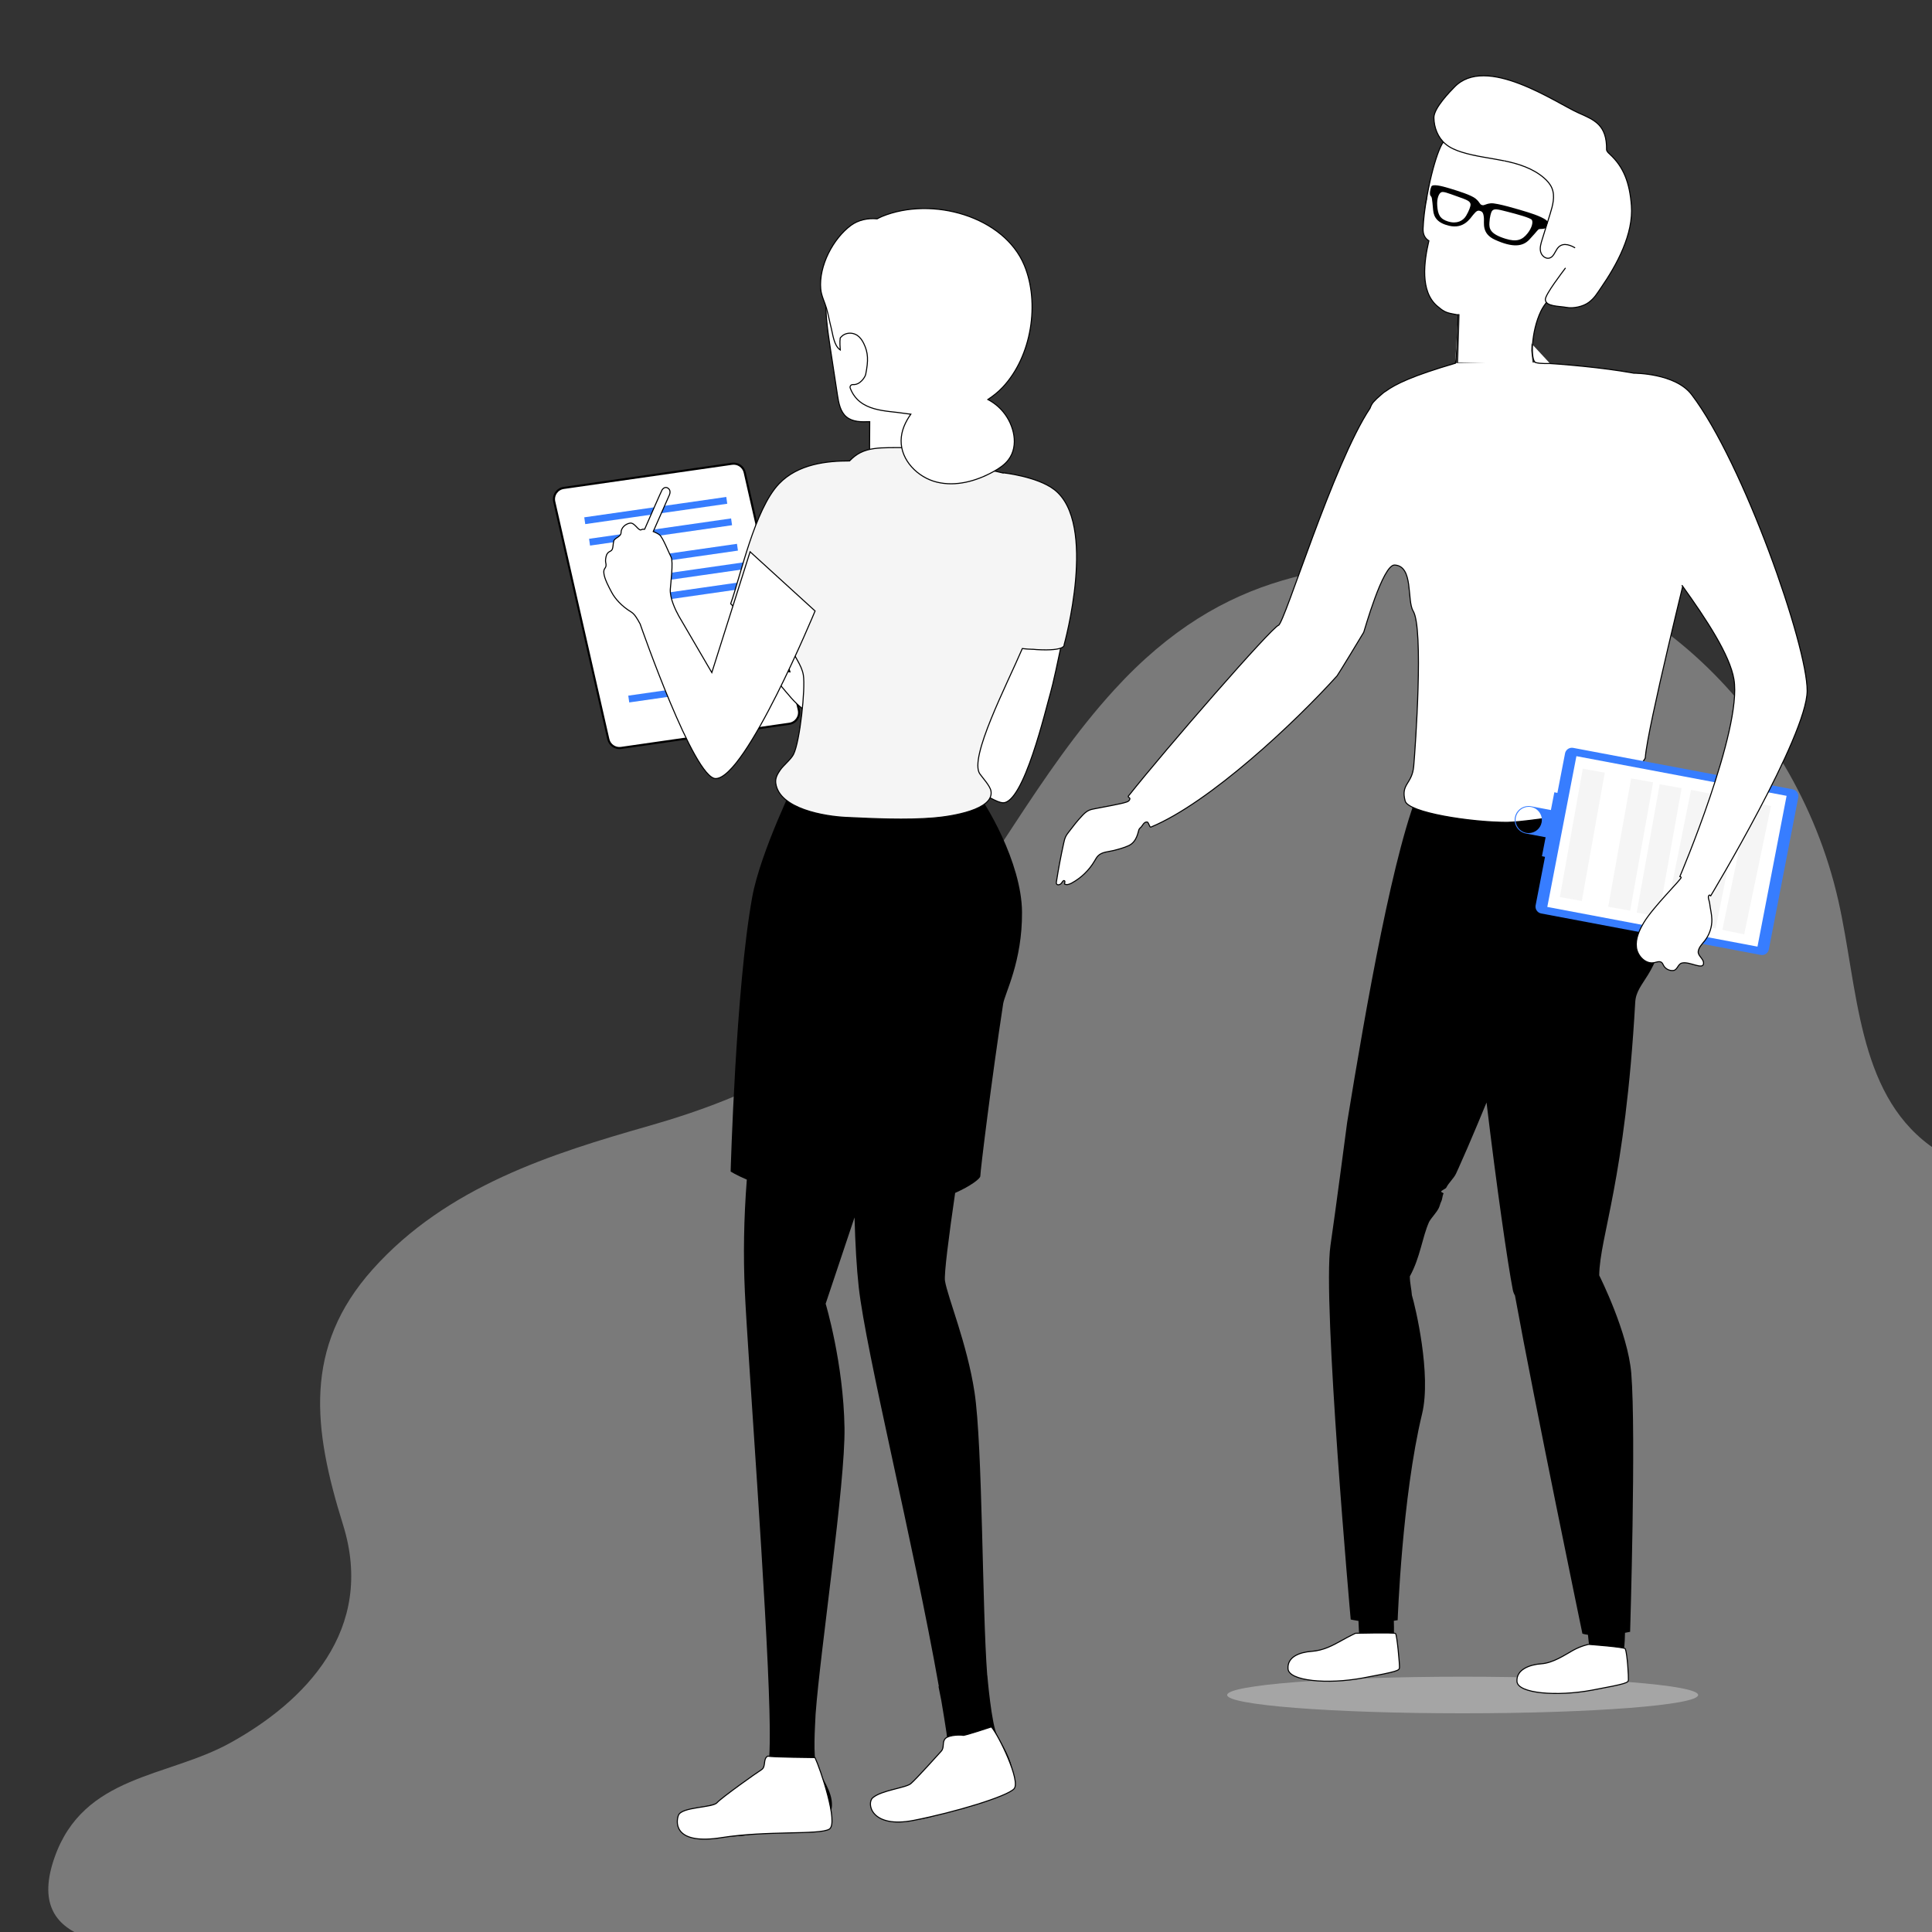
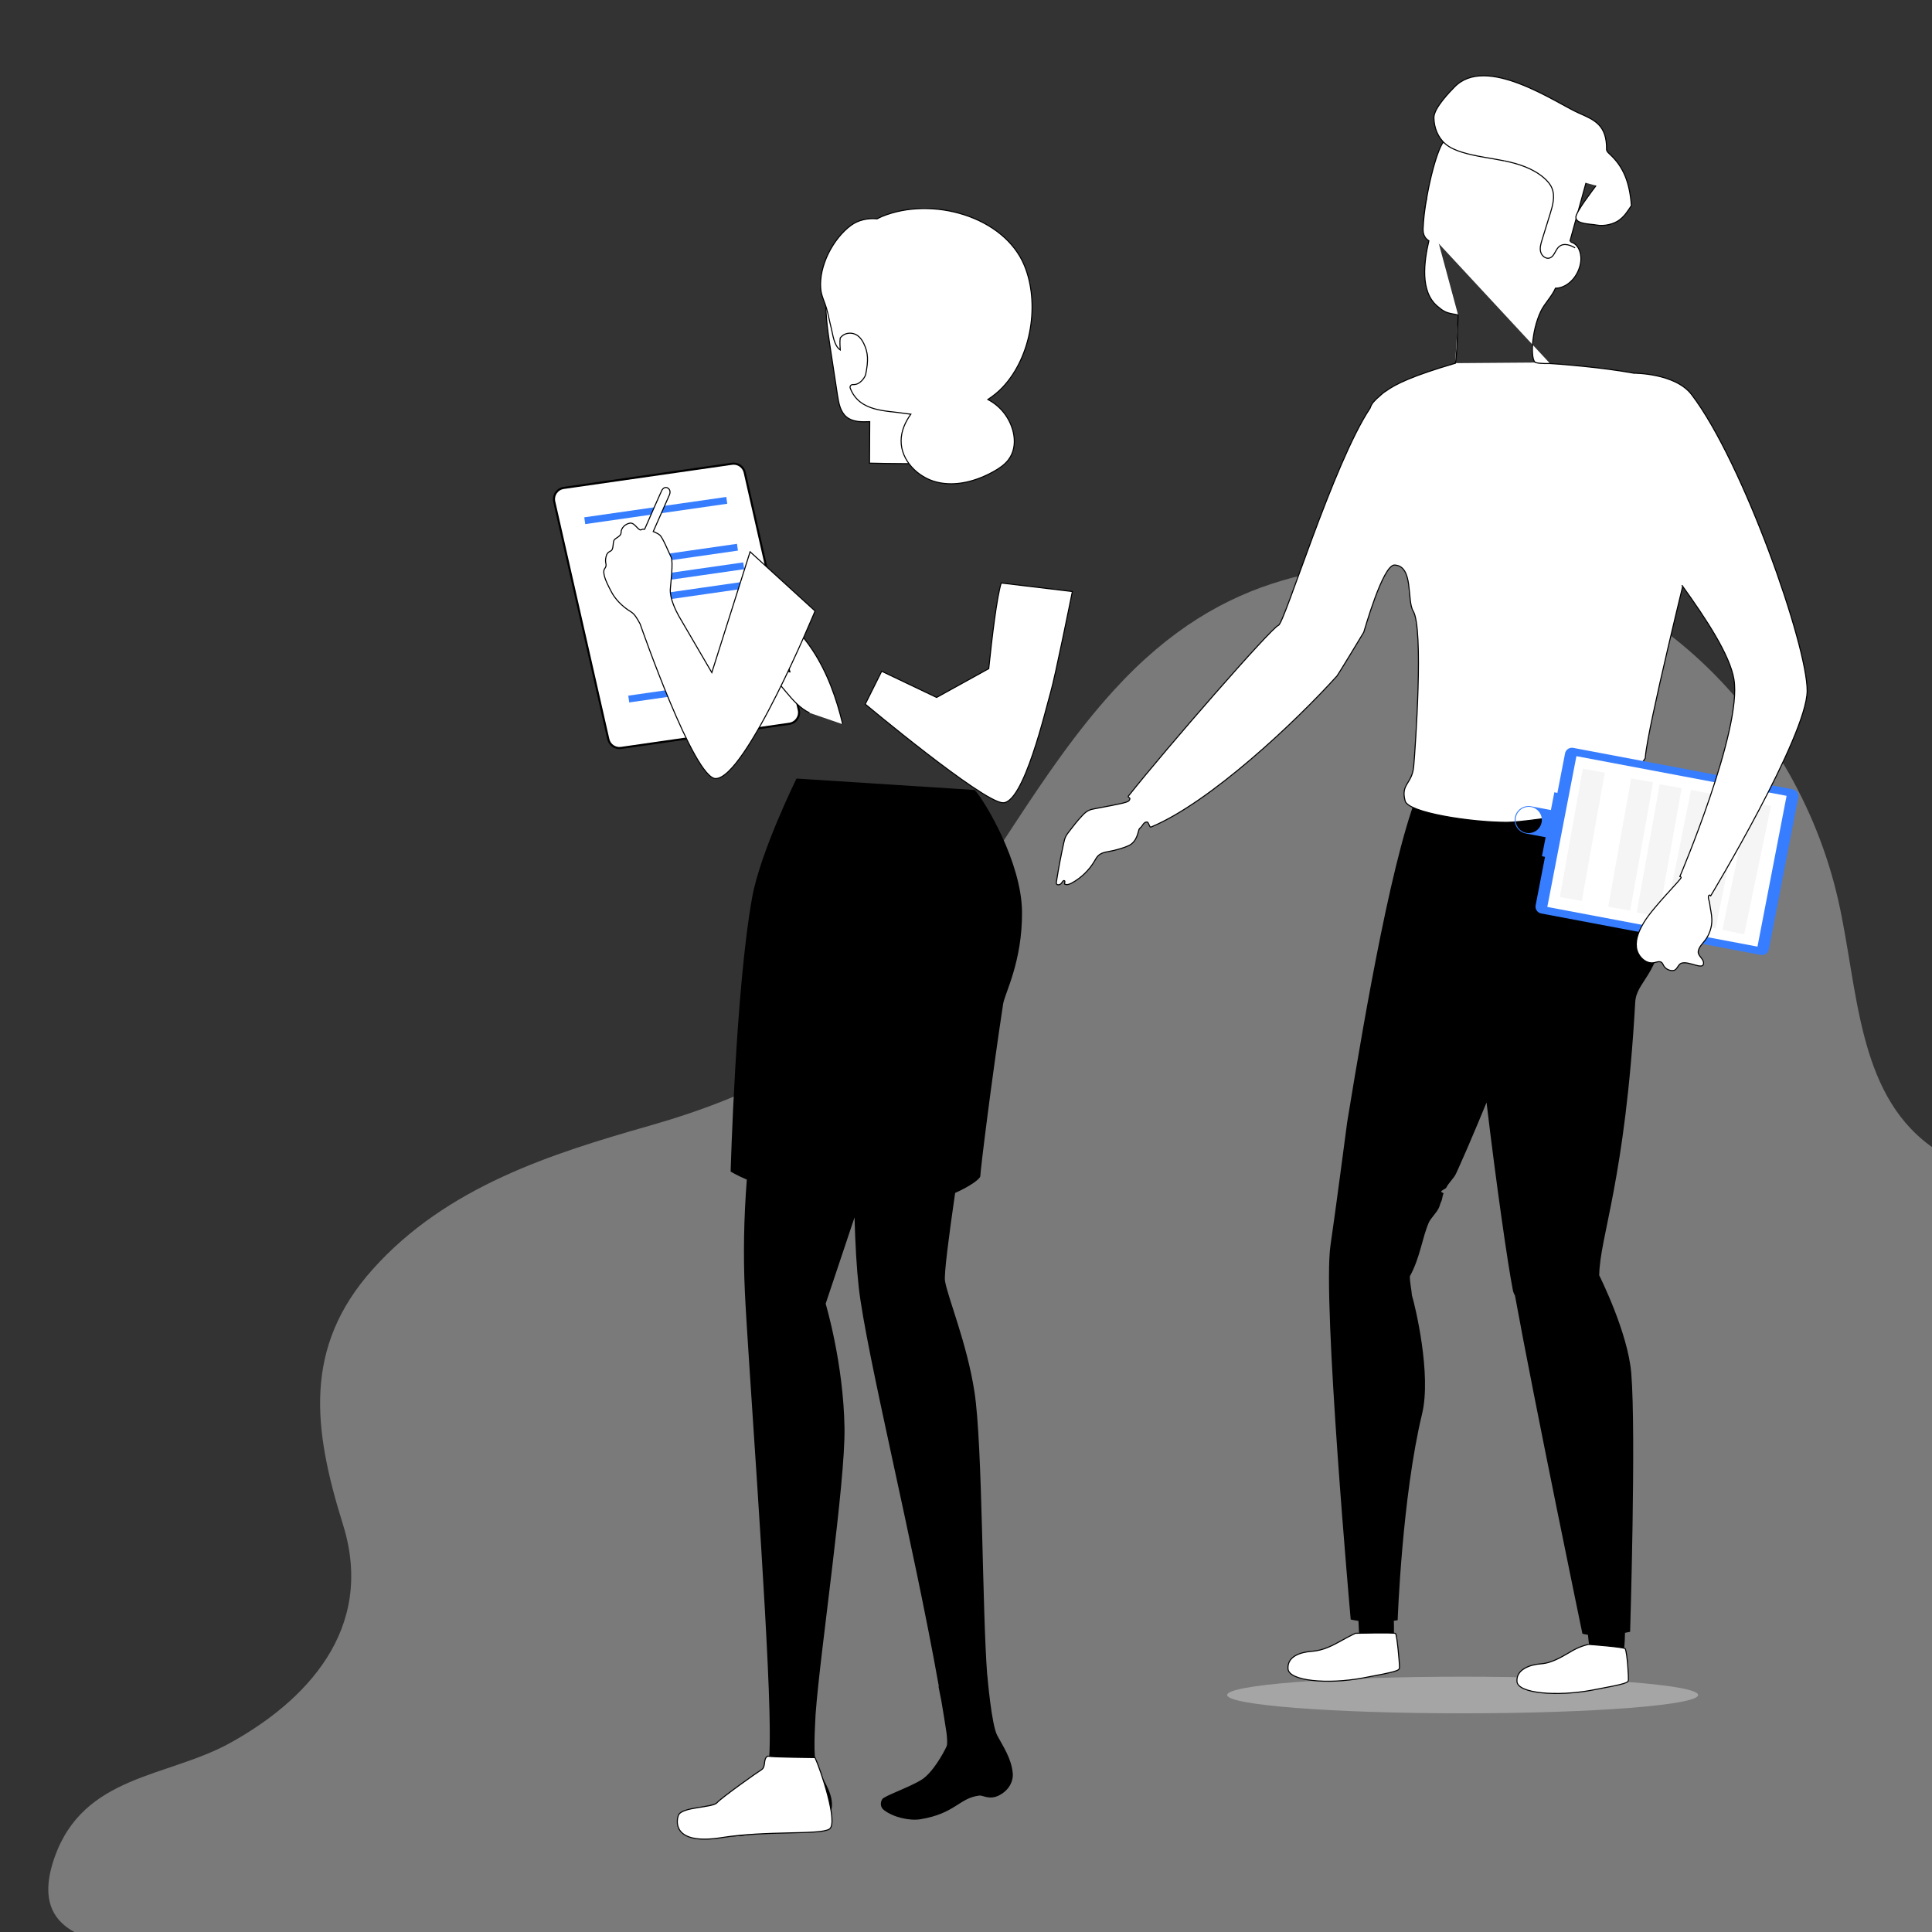
<svg xmlns="http://www.w3.org/2000/svg" version="1.1" id="Layer_1" x="0px" y="0px" viewBox="0 0 925 925" enable-background="new 0 0 925 925" xml:space="preserve">
  <rect x="0" y="0" width="925" height="925" fill="#333333" stroke="none" />
  <g opacity="0.35">
    <path fill="#FFFFFF" d="M990.714,786.369c-13.995-59.027,30.491-61.304,31.47-137.365c0.398-31.109-14.094-62.79-48.964-77.323   c-17.139-7.142-34.221-12.05-49.471-23.405c-34.749-25.884-34.121-75.122-43.603-117.102   c-20.818-92.202-100.941-165.448-182.043-163.065c-58.468,1.714-111.326,3.821-164.63,62.177   c-36.473,39.927-60.175,89.057-94.038,130.221c-35.856,43.592-79.553,64.503-128.617,78.511   c-46.404,13.244-96.882,29.005-132.399,68.724c-33.375,37.324-28.511,76.363-14.201,122.192   c15.781,50.535-18.438,84.92-54.118,104.6c-30.041,16.57-70.032,15.127-83.979,54.766C11,932.273,55.921,933.013,97.69,933.013   c41.77,0,582.593-3.778,733.75,1.479c40.686,1.415,170.491,14.441,188.853-45.193   C1032.787,848.706,1000.486,827.593,990.714,786.369z" />
  </g>
  <g>
    <g>
      <ellipse opacity="0.35" fill="#F5F5F5" cx="700.286" cy="811.531" rx="112.744" ry="8.76" />
      <path d="M637.005,596.258c2.271-15.388,7.995-58.987,7.995-58.987s0,0,0,0.006c9-55.127,22.452-132.47,35.446-161.462    l75.499-7.758c1.047,3.118,2.109,6.105,2.963,9.03l26.301,3.754c0,0,16.685,31.103,12.668,59.206    c-4.069,28.051-14.386,29.563-14.971,39.883c-4.824,85.489-16.983,111.998-17.237,130.68c0.424,0.851,13.76,27.5,15.349,46.899    c2.364,28.847-0.555,123.773-0.555,123.773s-0.93,0.204-2.45,0.471c-0.092,4.529-0.346,8.784-0.974,9.796    c-1.456,2.355-15.308,2.966-15.919-1.355c-0.205-1.443-0.517-4.306-0.841-7.477c-0.94-0.131-1.842-0.303-2.658-0.542    c0,0-22.868-110.198-32.287-161.899c-0.479-0.81-0.838-1.694-1.032-2.675c-2.421-12.346-7.869-50.21-12.582-89.738    c-1.289,3.133-2.617,6.317-3.953,9.518c-0.336,0.791-0.667,1.58-0.999,2.372c-1.15,2.732-2.313,5.463-3.485,8.196    c-0.276,0.646-0.55,1.293-0.83,1.934c-1.335,3.086-2.68,6.138-4.032,9.155c-0.427,0.948-0.852,1.873-1.279,2.816    c-1.04,2.287-3.636,4.534-4.684,6.752c-0.302,0.636-2.457,1.317-2.457,1.949v0.009c0,0.303,1.262,0.576,1.124,0.878    c-0.628,1.292-0.472,2.537-1.093,3.794c-0.539,1.086-0.691,2.194-1.227,3.248c-1.158,2.273-3.461,4.48-4.607,6.58    c-3.317,7.49-4.197,16.934-9.197,26.015c0,0.043,0,0.084,0,0.12c0,3.039,0.795,6.038,0.978,8.904    c1.595,5.239,9.444,37.938,4.876,56.849c-9.621,39.878-11.685,98.748-11.685,98.748c-0.691,0.13-1.175,0.204-1.842,0.297    c0.125,4.172,0.164,7.945-0.367,8.922c-1.324,2.434-15.075,3.814-15.93-0.465c-0.374-1.867-0.531-5.208-0.627-8.387    c-2.158-0.337-3.718-0.674-3.718-0.674S633.063,622.975,637.005,596.258z" />
      <path fill="#FFFFFF" stroke="#000000" stroke-width="0.5" stroke-miterlimit="5" d="M735.285,174.329" />
      <path fill="#FFFFFF" stroke="#000000" stroke-width="0.5" stroke-miterlimit="5" d="M696.983,174.622" />
      <path fill="#FFFFFF" stroke="#000000" stroke-width="0.5" stroke-miterlimit="5" d="M735.254,173.574    c28.154,1.725,70.155,6.053,74.847,16.37c2.796,6.142,22.74,63.25,17.403,92.331c0,0.011,0,0.021,0,0.032    c0,1.021-14.581,2.001-14.665,2.956c-0.009,0.089-4.021-17.846-4.135-17.043c-0.018,0.13-19.978,80.422-20.951,94.385    c-0.065,0.929-1.197,1.74-1.197,2.419c0,10.854,5.283,15.512,2.558,18.665c-0.349,0.405-55.905,10.031-67.655,10.031    c-17.42,0-47.195-4.646-48.697-10.229c-2.236-8.286,3.336-7.973,4.101-16.657c0.763-8.681,4.834-65.958-0.268-74.278    c-3.098-5.052,0.289-21.543-8.863-22.038c-5.678-0.308-14.557,31.703-14.811,32.204c-0.325,0.637-12.319,20.374-12.772,20.879    c-19.88,22.045-60.858,60.674-89.107,72.385c-0.698,0.287-1.044-2.32-1.788-2.42c-1.575-0.209-2.31,1.867-2.93,2.424    c-0.41,0.371-0.831,0.751-1.047,1.256c-0.384,0.917-0.88,5.786-4.931,7.643c-2.21,1.012-4.711,1.684-7.065,2.289    c-2.6,0.667-5.604,0.636-7.522,2.538c-0.723,0.716-1.204,1.639-1.725,2.521c-2.602,4.415-6.408,8.1-10.886,10.529    c-1.074,0.579-2.395,1.09-3.462,0.495c-0.006-0.525,0.399-1.271-0.025-1.578c-0.64-0.455-1.194,0.989-1.788,1.5    c-0.601,0.511-1.69,0.689-2.033-0.02c-0.146-0.299-0.102-0.651-0.049-0.98c0.971-6.205,2.132-12.382,3.489-18.514    c0.234-1.073,0.482-2.158,0.969-3.143c0.396-0.813,0.954-1.539,1.503-2.258c2.069-2.707,4.143-5.417,6.501-7.867    c0.851-0.887,1.75-1.746,2.841-2.299c1.064-0.542,2.258-0.762,3.426-0.97c3.147-0.573,12.7-2.383,14.111-2.903    c0.45-0.167,2.216-0.414,2.35-1.862c0.033-0.344-1.029-0.834-0.815-1.106c18.106-22.87,68.579-80.777,71.947-81.882    c2.929-0.959,26.18-77.457,43.837-103.92c0.403-1.126,0.91-2.148,1.619-2.955c0.9-1.033,2.076-2.159,3.477-3.327    c0.822-0.767,1.631-1.434,2.407-1.867c4.695-3.42,12.726-7.371,33.503-13.444" />
      <g>
        <g>
          <g>
            <path fill="#377DFF" class="svg-fill-primary" d="M843.616,457.245c-0.206,0-0.415-0.018-0.631-0.06l-105.102-19.836       c-0.928-0.176-1.718-0.716-2.222-1.52c-0.499-0.804-0.638-1.749-0.358-2.781l4.413-22.787l-1.463-0.343l1.757-9.06       l-9.427-1.781c-3.594-0.681-5.969-4.159-5.289-7.755c0.593-3.131,3.329-5.403,6.51-5.403c0.414,0,0.833,0.039,1.242,0.117       l9.488,1.794l1.647-8.512l1.465,0.308l3.707-19.151c0.397-1.453,1.729-2.467,3.23-2.467c0.204,0,0.414,0.019,0.622,0.057       l105.106,19.845c0.928,0.174,1.713,0.711,2.215,1.51c0.502,0.804,0.642,1.752,0.362,2.789l-14.051,72.574       C846.444,456.233,845.116,457.245,843.616,457.245L843.616,457.245z M725.747,391.406c-0.644,3.402,1.602,6.695,5.01,7.343       c0.39,0.075,0.781,0.111,1.167,0.111c3.014,0,5.611-2.153,6.171-5.119c0.645-3.403-1.601-6.697-5.009-7.346       c-0.39-0.074-0.782-0.109-1.166-0.109C728.902,386.288,726.309,388.44,725.747,391.406z" />
          </g>
        </g>
        <polygon fill="#FFFFFF" points="754.751,362.036 855.382,381.028 841.443,453.219 740.813,434.222    " />
        <g>
          <polygon fill="#F5F5F5" points="757.336,431.375 768.328,369.929 757.817,368.052 746.825,429.497     " />
          <polygon fill="#F5F5F5" points="780.481,436.014 791.477,374.563 780.967,372.687 769.974,434.137     " />
          <polygon fill="#F5F5F5" points="794.139,438.81 805.132,377.363 794.622,375.486 783.627,436.933     " />
          <polygon fill="#F5F5F5" points="807.773,441.719 820.102,380.268 809.631,378.171 797.304,439.621     " />
          <polygon fill="#F5F5F5" points="821.431,444.512 833.759,383.067 823.289,380.97 810.961,442.417     " />
          <polygon fill="#F5F5F5" points="835.079,447.354 847.91,385.903 837.457,383.725 824.626,445.176     " />
        </g>
      </g>
      <path fill="#FFFFFF" stroke="#000000" stroke-width="0.5" stroke-miterlimit="10" d="M782.187,179.099" />
      <path fill="#FFFFFF" stroke="#000000" stroke-width="0.5" stroke-miterlimit="10" d="M778.625,239.482" />
      <path fill="#FFFFFF" stroke="#000000" stroke-width="0.5" stroke-miterlimit="10" d="M782.255,178.676    c0,0,19.758-0.093,27.628,10.214c24.727,32.386,55.493,120.301,55.348,141.906c-0.141,21.605-46.187,98.112-46.187,98.112    s-0.443-0.464-0.604-0.379c-1.172,0.61-0.04,2.638,0.104,3.951c0.286,2.564,0.98,5.082,1.05,7.664    c0.096,3.617-1.089,7.262-3.295,10.13c-1.256,1.624-2.886,3.143-3.213,5.17c-0.336,2.107,2.445,3.424,2.535,5.555    c0.159,3.857-6.796-0.992-10.498,0.12c-1.783,0.537-2.054,3.277-3.902,3.527c-1.846,0.255-3.801-0.719-4.711-2.345    c-0.295-0.531-0.505-1.143-0.984-1.513c-0.946-0.735-2.285-0.161-3.451,0.088c-4.105,0.882-8.02-3.063-8.563-7.224    c-0.545-4.166,1.334-8.249,3.473-11.868c4.426-7.49,18.169-20.926,17.944-21.713c-0.054-0.183-0.646-0.402-0.646-0.402    s29.9-70.25,25.897-94.394c-1.928-11.625-13.195-28.735-24.711-44.806c-0.073-0.103-0.146-0.206-0.22-0.308" />
      <g>
-         <path fill="#FFFFFF" d="M733.847,174.457l-35.703-0.883l0.679-23.115c0,0-2.525-0.446-5.987-1.746     c-2.471-1.267-5.518-3.766-5.518-3.766l-3.938-33.8l28.72,12.259l22.154,17.338l-1.14,27.058L733.847,174.457z" />
        <path fill="#FFFFFF" stroke="#000000" stroke-width="0.5" stroke-miterlimit="10" d="M681.38,108.576     c1.128-16.417,6.295-36.152,9.668-40.592c4.186-5.51,8.409-1.827,9.112-2.877c3.684-5.524,17.029-2.761,22.092-4.143     l39.586,17.491l-10.285,37.365c3.93,0.479,6.064,5.396,5.137,10.362c-0.932,4.973-4.342,9.791-9.286,11.391     c-0.79,0.256-1.745,0.418-2.67,0.396c-1.764,4.059-5.174,7.231-6.986,11.003c-4.704,9.772-5.05,23.739-2.493,24.6     c1.941,0.651,6.849,0.453,6.849,0.453" />
        <path fill="#FFFFFF" stroke="#000000" stroke-width="0.5" stroke-miterlimit="10" d="M698.1,150.77     c-0.862-0.165-1.723-0.334-2.588-0.49c-3.427-0.621-4.663-1.402-7.43-3.77c-8.201-7.008-6.313-21.103-3.967-31.224     c-1.681-1.07-2.888-2.775-2.777-5.784c0.167-4.723,0.898-10.078,1.708-14.485" />
        <path fill="#FFFFFF" stroke="#000000" stroke-width="0.5" stroke-miterlimit="10" d="M696.735,173.929     c0.803-0.804,1.364-23.011,1.364-23.325" />
-         <path fill="#FFFFFF" stroke="#000000" stroke-width="0.5" stroke-miterlimit="10" d="M720.197,77.006     c-6.803-1.391-13.771-2.101-20.398-4.186c-2.784-0.878-5.541-2.022-7.767-3.913c-3.597-3.047-5.454-7.843-5.508-12.56     c-0.047-4.713,8.123-12.898,9.737-14.563c15.076-15.945,48.523,7.359,59.392,12.234c7.534,3.375,13.77,5.587,13.541,17.798     c0.217,0.792,0.867,1.384,1.476,1.942c6.675,6.137,9.568,13.6,10.408,24.679c1.027,13.555-6.869,28.236-14.606,39.409     c-1.942,2.81-3.026,4.806-5.747,6.876c-2.719,2.064-7.457,3.082-10.813,2.439c-3.358-0.64-9.969-0.353-10.031-3.769     c-0.047-2.445,8.215-13.148,9.66-15.12" />
+         <path fill="#FFFFFF" stroke="#000000" stroke-width="0.5" stroke-miterlimit="10" d="M720.197,77.006     c-6.803-1.391-13.771-2.101-20.398-4.186c-2.784-0.878-5.541-2.022-7.767-3.913c-3.597-3.047-5.454-7.843-5.508-12.56     c-0.047-4.713,8.123-12.898,9.737-14.563c15.076-15.945,48.523,7.359,59.392,12.234c7.534,3.375,13.77,5.587,13.541,17.798     c0.217,0.792,0.867,1.384,1.476,1.942c6.675,6.137,9.568,13.6,10.408,24.679c-1.942,2.81-3.026,4.806-5.747,6.876c-2.719,2.064-7.457,3.082-10.813,2.439c-3.358-0.64-9.969-0.353-10.031-3.769     c-0.047-2.445,8.215-13.148,9.66-15.12" />
        <path fill="#FFFFFF" stroke="#000000" stroke-width="0.5" stroke-miterlimit="10" d="M754.13,118.669     c-3.186-1.861-6.544-2.568-8.614,0.48c-1.1,1.616-1.768,3.848-3.642,4.405c-1.869,0.553-3.799-1.127-4.261-3.018     c-0.459-1.893,0.123-3.864,0.699-5.726c1.279-4.113,2.558-8.228,3.835-12.342c1.255-4.03,2.496-8.459,0.894-12.364     c-0.807-1.97-2.275-3.605-3.894-4.991c-5.273-4.523-12.145-6.716-18.95-8.108" />
      </g>
      <path fill="#FFFFFF" stroke="#000000" stroke-width="0.5" stroke-miterlimit="10" d="M648.966,781.985    c0,0-2.682,1.248-6.715,3.499c-4.031,2.254-8.608,4.75-14.314,5.161c-5.708,0.412-11.673,2.589-11.262,8.363    c0.412,5.781,18.709,7.548,35.826,4.375c17.125-3.176,17.409-3.592,17.534-4.99c0.124-1.403-1.172-15.745-1.891-16.303    C667.42,781.54,648.966,781.985,648.966,781.985z" />
      <path fill="#FFFFFF" stroke="#000000" stroke-width="0.5" stroke-miterlimit="10" d="M760.595,787.295    c0,0-3.554,0.667-7.546,2.898c-3.996,2.241-9.438,5.985-15.092,6.391c-5.653,0.413-12.073,2.765-11.665,8.489    c0.406,5.719,19.033,7.277,35.988,4.122c16.96-3.143,17.243-3.545,17.364-4.936c0.122-1.389-0.483-12.112-1.477-14.839    C777.849,788.551,760.595,787.295,760.595,787.295z" />
-       <path d="M740.996,106.495c0.257-1.388-5.334-3.608-9.442-4.863c-4.105-1.25-15.056-4.592-17.808-4.29    c-2.751,0.3-3.05,1.202-4.247,0.821c-1.17-0.373-0.833-1.229-2.947-3.016c-2.118-1.786-8.437-3.712-12.544-4.966    c-4.106-1.25-8.151-2.162-8.714-0.865c-0.561,1.295-0.983,3.772-0.358,4.45c0.623,0.681,0.652,0.614,1.22,6.861    c0.319,3.49,2.161,6.167,7.641,7.46c6.967,1.642,9.998-3.36,11.592-5.315c1.595-1.958,2.219-2.088,3.249-1.777    c1.05,0.315,1.589,0.811,1.819,3.323c0.229,2.513-1.21,7.505,5.285,10.464c8.506,3.874,13.323,3.316,16.503-0.099    c4.308-4.63,3.943-4.8,4.838-5.013c0.415-0.1,2.587,0.075,2.969-0.615C740.496,108.248,740.858,107.239,740.996,106.495z     M701.957,103.288c-1.463,2.456-4.433,4.038-8.618,2.76c-3.894-1.186-4.897-3.271-5.215-7.436    c-0.279-3.629,0.81-5.983,1.851-6.524c1.039-0.548,3.035,0.296,7.765,1.976c4.731,1.676,6.31,2.235,6.335,3.969    C704.085,98.668,703.423,100.831,701.957,103.288z M731.356,111.725c-2.565,3.249-5.292,4.208-10.565,2.57    c-7.472-2.312-7.848-4.858-7.694-7.686c0.152-2.827,0.805-4.971,1.167-5.49c0.98-1.411,2.586-0.999,7.402,0.237    c4.82,1.238,11.225,2.959,11.779,3.98C733.996,106.361,733.592,108.897,731.356,111.725z" />
    </g>
    <g>
      <g>
        <path fill="#FFFFFF" stroke="#000000" stroke-miterlimit="10" d="M356.553,226.219l25.892,113.711     c0.704,3.097-1.388,6.142-4.537,6.59l-80.574,11.574c-2.806,0.401-5.448-1.418-6.08-4.181l-25.885-113.707     c-0.708-3.102,1.383-6.141,4.532-6.595l80.574-11.569C353.279,221.642,355.928,223.456,356.553,226.219z" />
        <g>
          <rect x="279.634" y="242.875" transform="matrix(-0.99 0.142 -0.142 -0.99 659.524 441.918)" fill="#377DFF" class="svg-fill-primary" width="68.688" height="3.282" />
-           <rect x="281.928" y="253.166" transform="matrix(-0.99 0.142 -0.142 -0.99 665.552 462.062)" fill="#377DFF" class="svg-fill-primary" width="68.683" height="3.282" />
          <rect x="310.362" y="263.526" transform="matrix(-0.99 0.142 -0.142 -0.99 697.99 480.437)" fill="#377DFF" class="svg-fill-primary" width="42.923" height="3.282" />
          <rect x="313.382" y="272.37" transform="matrix(-0.99 0.142 -0.142 -0.99 705.228 497.66)" fill="#377DFF" class="svg-fill-primary" width="42.925" height="3.282" />
          <rect x="316.401" y="281.217" transform="matrix(-0.99 0.142 -0.142 -0.99 712.492 514.836)" fill="#377DFF" class="svg-fill-primary" width="42.926" height="3.281" />
          <rect x="300.823" y="330.094" transform="matrix(-0.99 0.142 -0.142 -0.99 688.446 614.292)" fill="#377DFF" class="svg-fill-primary" width="42.919" height="3.282" />
        </g>
      </g>
      <path fill="#FFFFFF" stroke="#000000" stroke-width="0.5" stroke-miterlimit="10" d="M387.563,341.285    c-4.561-2.146-7.955-6.125-11.198-9.989c-3.2-3.811-6.402-7.622-9.604-11.433c-1.265-1.501-2.585-3.149-2.73-5.104    c5.37-0.438,8.827,6.532,14.196,6.945c-2.503-8.838-6.095-17.367-10.667-25.328c-1.116-1.944-2.325-4.213-1.539-6.309    c5.804,2.216,10.689,6.34,14.917,10.886c2.967,3.201,5.672,6.642,8.076,10.28c7.084,10.72,11.474,23.023,14.462,35.525" />
      <path d="M332.098,866.724c1.24-1.368,14.566-3.536,20.817-6.142c5.953-2.495,13.169-10.497,14.572-13.892    c1.407-3.392,1.083-20.591,0.902-27.813c-1.248-49.753-10.439-171.327-11.767-200.443c-0.793-17.319-0.515-34.86,0.935-53.662    c-5.271-2.242-7.739-3.874-7.739-3.874s2.429-88.005,10.328-131.401c3.961-21.745,21.197-56.742,21.197-56.742l85.334,5.473    c4.916,5.407,22.456,34.623,22.641,58.408c0.185,23.784-8.273,39.032-9.033,43.997c-5.563,36.331-10.938,80.146-10.938,82.523    c0,1.106-4.493,4.661-12.042,7.987c-3.104,21.239-5.36,39.085-4.863,42.124c1.292,7.903,10.588,30.021,14.137,53.276    c3.907,25.567,3.633,103.889,6.092,135.609l0.045-0.011c0,0,1.966,23.632,4.76,28.799c2.791,5.167,6.716,10.917,7.402,17.901    c0.402,4.048-1.859,8.354-6.51,10.732c-4.654,2.38-7.773-0.105-9.453,0.099c-9.743,1.184-11.475,8.579-28.199,11.338    c-5.155,0.855-13.045-0.887-17.584-4.457c-1.763-1.382-1.701-3.634-0.71-5.178c0.986-1.543,13.321-5.777,18.888-9.337    c5.307-3.398,10.49-12.789,11.934-16.021c0.374-0.84,0.285-3.174-0.043-6.157c-0.751-5.01-1.602-10.24-2.515-15.608    c-0.749-3.928-1.356-6.814-1.356-6.814l0.167-0.036c-12.185-68.835-34.875-159.83-38.357-191.2    c-1.014-9.149-1.647-20.341-2.009-33.325c-7.763,23.19-13.824,41.317-13.824,41.317s8.533,28.367,9.029,59.443    c0.422,26.527-11.61,106.55-13.842,137.032c-0.261,5.96-1.288,20.219,0.469,24.76c2.149,5.563,7.634,12.094,7.357,19.11    c-0.157,4.072-3.098,7.951-8.237,9.549c-5.136,1.594-8.003-1.377-9.766-1.452c-10.224-0.421-13.054,6.606-30.702,6.602    c-5.437,0-13.33-3.009-17.517-7.283C330.48,870.304,330.867,868.086,332.098,866.724z" />
      <g>
        <path fill="#FFFFFF" stroke="#000000" stroke-width="0.5" stroke-miterlimit="10" d="M390.199,841.499     c0,0-20.282-0.188-22.619-0.688c-2.433,1.283-0.646,5.051-3.047,6.523c-2.374,1.465-19,13.289-21.266,15.791     c-2.256,2.481-17.023,1.876-18.485,6.083c-1.458,4.244-1.094,14.057,20.692,10.604c21.797-3.466,47.006-1.203,51.581-4.065     C401.635,872.92,392.715,846.796,390.199,841.499z" />
-         <path fill="#FFFFFF" stroke="#000000" stroke-width="0.5" stroke-miterlimit="10" d="M474.64,826.806     c0,0-12.961,4.317-13.603,4.047c-0.643-0.276-6.465-0.317-8.314,1.412c-1.847,1.726-0.377,4.345-2.115,6.21     c-1.74,1.882-11.64,12.981-14.482,15.459c-2.309,2.069-14.194,3.195-18.28,6.814c-3.082,2.709-0.725,14.8,19.66,10.795     c19.873-3.904,44.678-11.452,47.997-15.102C488.819,852.779,478.2,830.848,474.64,826.806z" />
      </g>
      <path fill="#FFFFFF" stroke="#000000" stroke-width="0.5" stroke-miterlimit="10" d="M422.129,321.38l26.3,12.539l24.954-13.79    c1.631-15.646,3.878-34.195,5.97-41.004l34.075,4.083c0,0-8.255,41.004-10.417,48.302c-2.17,7.298-12.873,53.632-23.024,52.83    c-10.151-0.81-65.731-47.215-65.731-47.215L422.129,321.38z" />
      <path fill="#FFFFFF" stroke="#000000" stroke-width="0.5" stroke-miterlimit="10" d="M402.745,118.879l29.071-1.877    c7.247-3.209,15.687-0.313,22.714,3.352c5.129,2.674,10.136,5.85,13.811,10.318c5.386,6.553,7.403,15.369,7.189,23.851    c-0.212,8.483-2.464,16.772-4.805,24.926c-1.759,6.147-3.583,12.294-6.085,18.174c-2.169,5.104-5.87,10.662-11.419,10.771    c-1.917,4.218-2.93,8.847-2.935,13.487c-11.33,0.182-22.664,0.136-33.991-0.137c0.035-6.625,0.077-13.246,0.114-19.867    c-3.874,0.167-8.138,0.208-11.125-2.263c-2.962-2.451-3.734-6.605-4.313-10.406c-1.219-8.003-2.44-16.006-3.66-24.003    C394.904,149.377,392.97,131.552,402.745,118.879z" />
-       <path fill="#F5F5F5" stroke="#000000" stroke-width="0.5" stroke-miterlimit="10" d="M377.333,307.126    c-10.698-1.96-18.998-9.395-27.514-18.069c4.717-13.034,11.433-45.17,23.152-57.426c9.08-9.495,22.852-10.959,33.776-10.944    c1.517-1.595,3.216-2.987,5.221-3.989c4.114-2.053,8.875-2.288,13.473-2.361c11.119-0.177,22.246,0.343,33.297,1.569    c1.086,0.119,2.185,0.25,3.187,0.678c2.818,1.194,4.061,4.207,4.751,7.314c3.551,0.507,7.096,1.105,10.606,1.877    c1.014,0.223,2.004,0.458,2.986,0.704l0.018-0.115c0,0,16.223,1.731,24.451,8.023c20.974,16.052,4.744,74.313,4.744,74.313    s1.033,3.108-13.047,2.32c-0.684-0.037-1.322-0.115-1.988-0.167c-0.006,0.01-0.008,0.021-0.01,0.031    c-1.768-0.037-3.448-0.178-4.975-0.359c-7.375,17.246-25.676,52.453-20.317,60.018c1.398,1.971,4.896,5.718,5.318,8.181    c1.548,9.008-18.81,12.177-27.529,12.893c-13.271,1.089-28.506,0.36-41.816-0.261c-10.083-0.475-32.13-3.994-33.699-16.448    c-0.307-2.446,0.902-4.415,2.111-6.204c1.55-2.289,5.116-5.022,6.393-7.538c3.07-6.038,5.76-31.454,4.701-37.949    C383.792,318.106,380.254,314.691,377.333,307.126z" />
      <path fill="#FFFFFF" stroke="#000000" stroke-width="0.5" stroke-miterlimit="10" d="M407.379,107.933    c3.497-2.588,8.037-3.59,12.582-3.166c0.757-0.367,1.48-0.782,2.266-1.104c23.998-9.859,58.475-0.12,68.224,23.437    c7.361,17.795,3.629,43.471-10.464,58.387c-2.167,2.294-4.551,4.139-7.014,5.788c2.761,1.438,5.281,3.466,7.261,5.839    c5.321,6.37,7.624,16.271,2.653,22.917c-1.855,2.482-4.505,4.245-7.216,5.751c-8.239,4.588-18.002,7.294-27.158,5.042    c-9.154-2.247-17.193-10.443-17.084-19.868c0.054-4.635,1.947-8.842,4.651-12.659c-1.027-0.13-2.06-0.218-3.076-0.386    c-8.472-1.393-21.554-0.559-25.938-12.08c-0.339-0.891,0.423-1.776,1.323-1.704c3.436,0.26,5.83-3.634,6.08-4.865    c1.334-6.657,1.241-10.412-0.939-14.848c-0.72-1.47-1.673-2.851-2.976-3.769c-1.762-1.236-4.103-1.476-6.052-0.625    c-0.88,0.383-1.596,1.04-2.225,1.788c-0.308,2.116-0.036,4.374,0.024,5.75c-3.072-2.043-3.572-7.607-4.313-10.433    c-0.833-3.17-1.365-6.422-2.292-9.571c-0.898-3.061-2.458-5.949-2.744-9.165C391.958,127.256,398.939,114.179,407.379,107.933z" />
      <path fill="#FFFFFF" stroke="#000000" stroke-width="0.5" stroke-miterlimit="10" d="M290.135,270.935    c0.191-1.366-0.563-1.622,0-4.29c0.615-2.915,2.341-2.341,2.924-3.509c0.583-1.167,0.391-2.533,0.782-4.093    c0.387-1.559,3.509-1.949,3.509-4.092c0-2.147,1.95-4.097,4.285-4.489c2.34-0.386,4.098,4.098,5.505,3.124    c0.311-0.214,0.856-0.256,1.497-0.204c2.614-5.975,8.049-18.374,8.362-18.857c0.413-0.636,1.539-1.705,2.869-0.771    c1.324,0.933,0.922,2.539,0.636,3.186c-0.201,0.454-4.933,11.157-7.75,17.539c1.333,0.536,2.534,1.172,3.125,1.688    c1.559,1.366,4.289,8.384,5.427,10.532c1.136,2.142-0.224,13.049-0.376,15.343c-0.288,4.436,2.561,10.197,4.078,12.918l0.907,1.56    l0.006,0.004l0,0l14.879,25.5l18.331-57.854l31.108,28.351c0,0-33.199,80.236-47.604,80.236    c-10.367,0-35.602-72.437-36.146-73.996c-1.573-2.93-2.714-4.822-4.544-5.927c-4.275-2.586-7.499-6.241-9.056-9.166    c-1.559-2.925-3.338-6.299-3.729-8.894C288.767,272.171,289.94,272.301,290.135,270.935z" />
    </g>
  </g>
</svg>